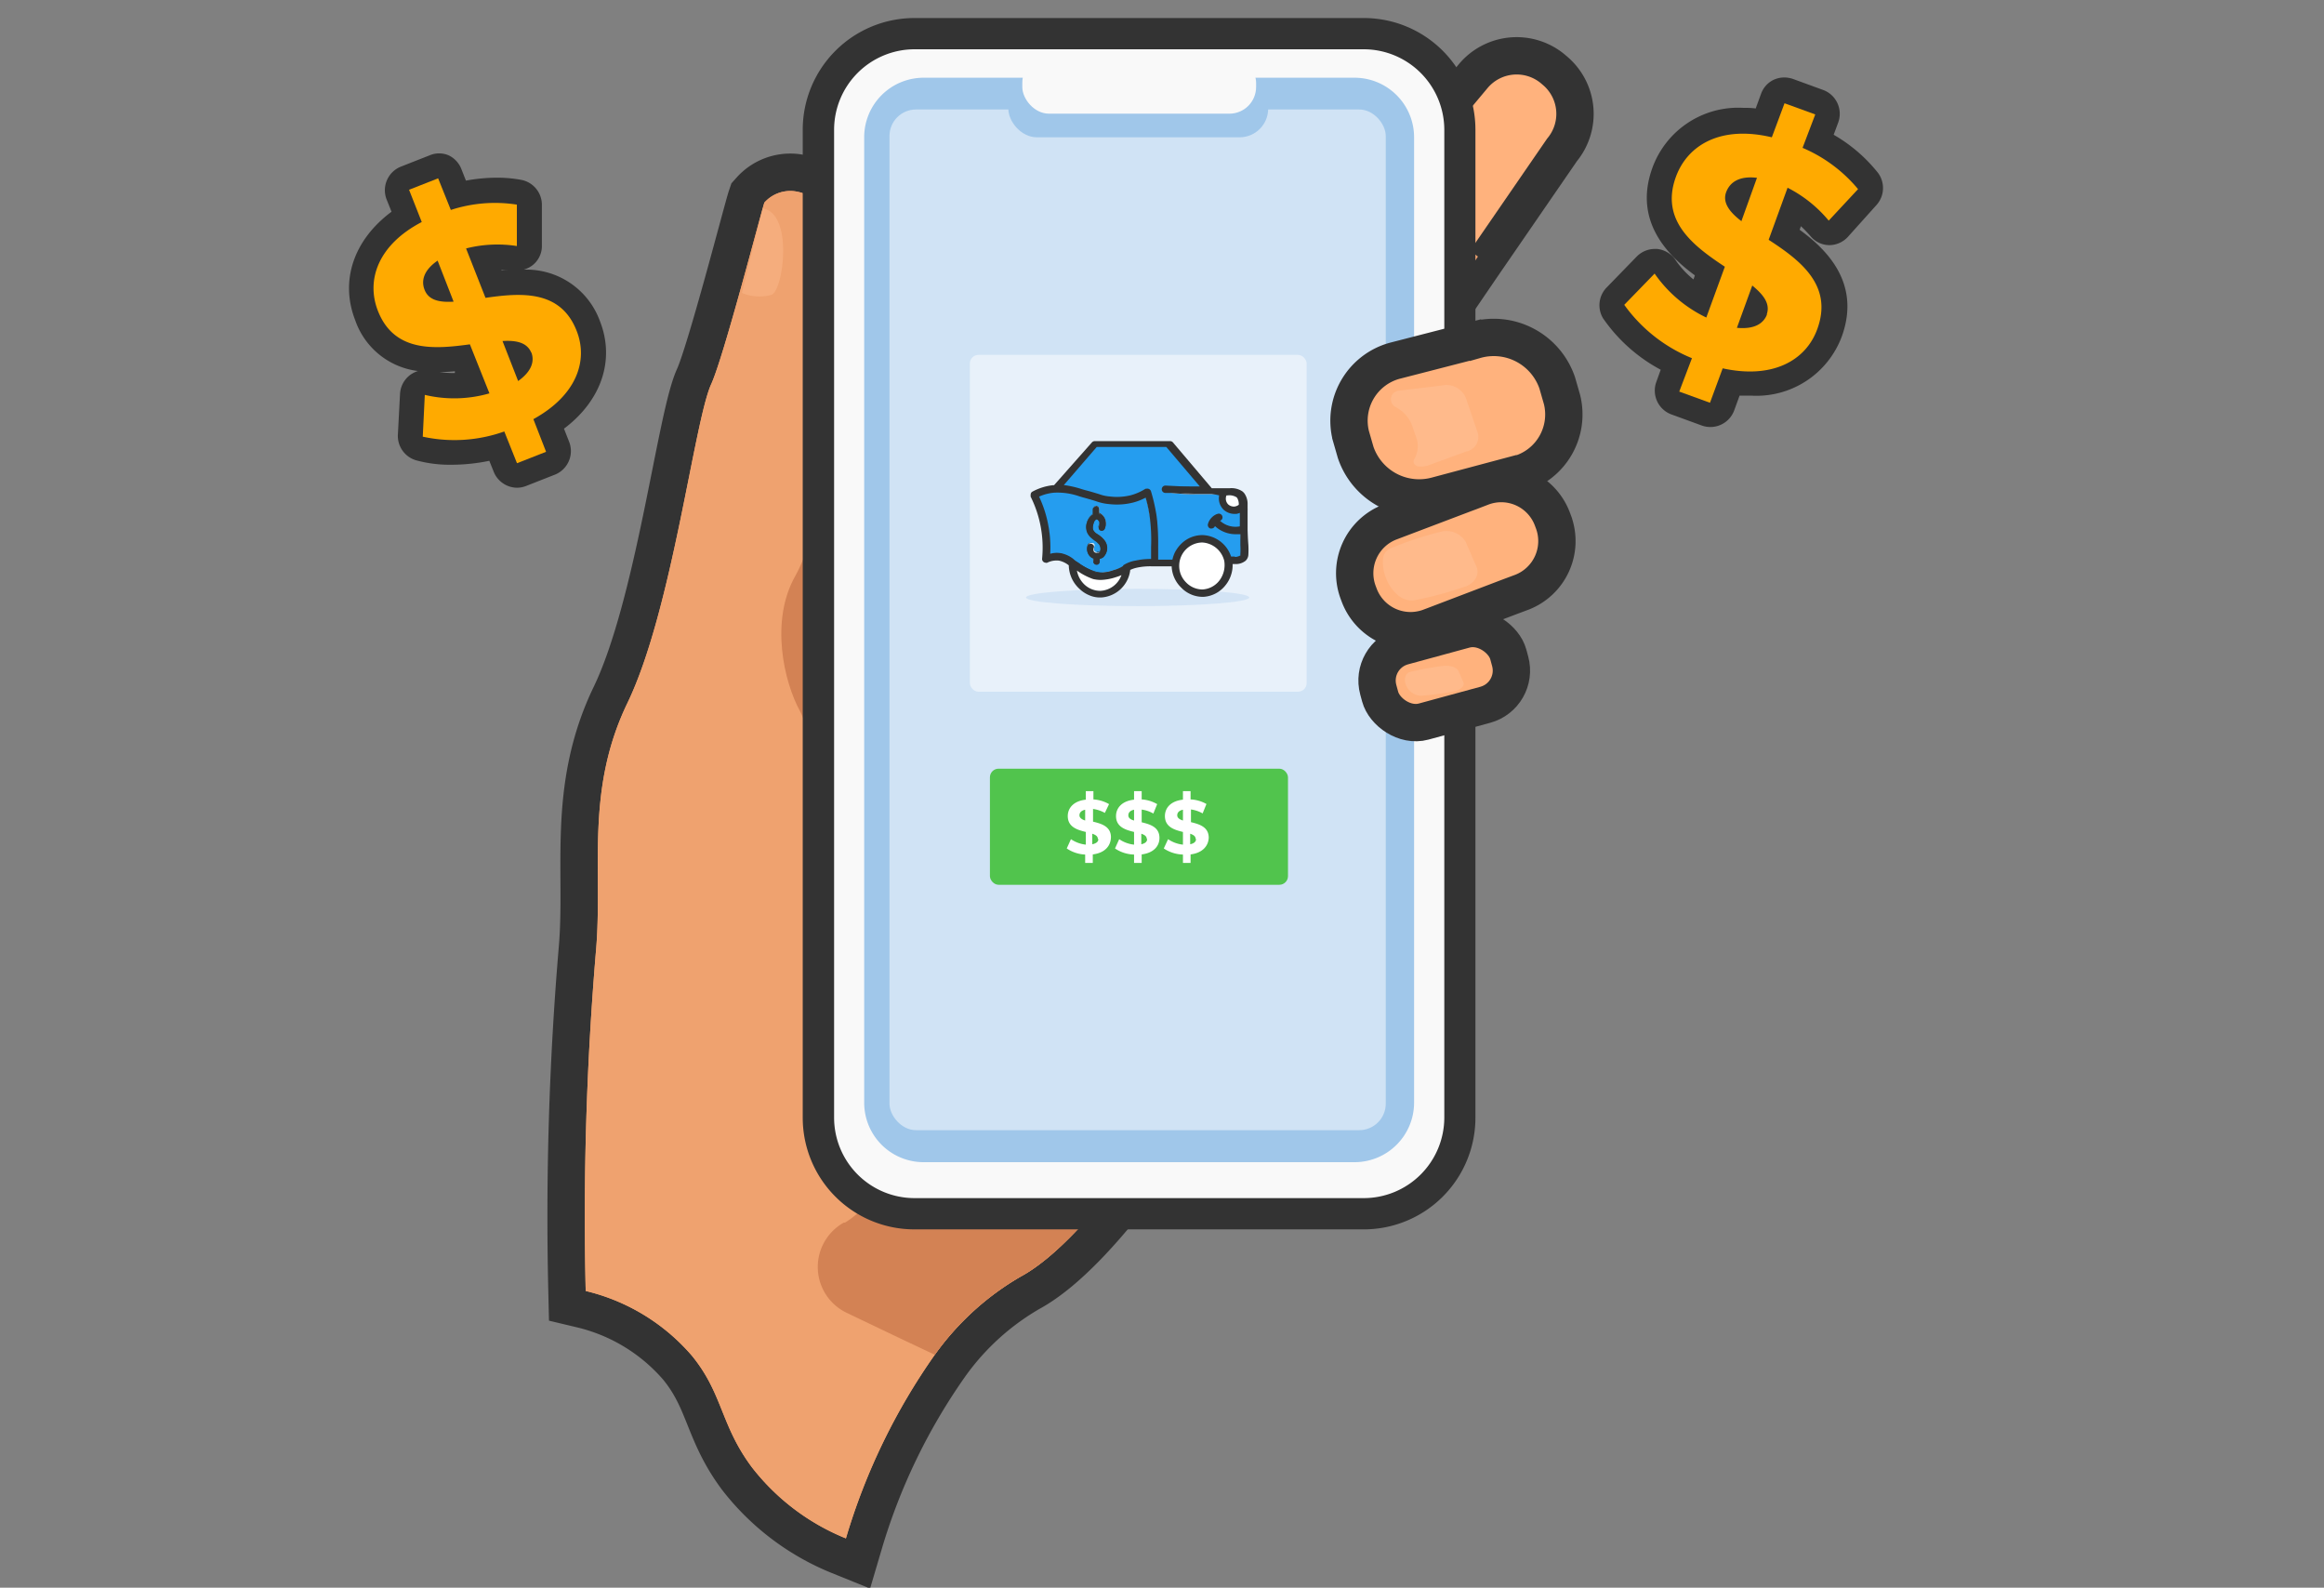
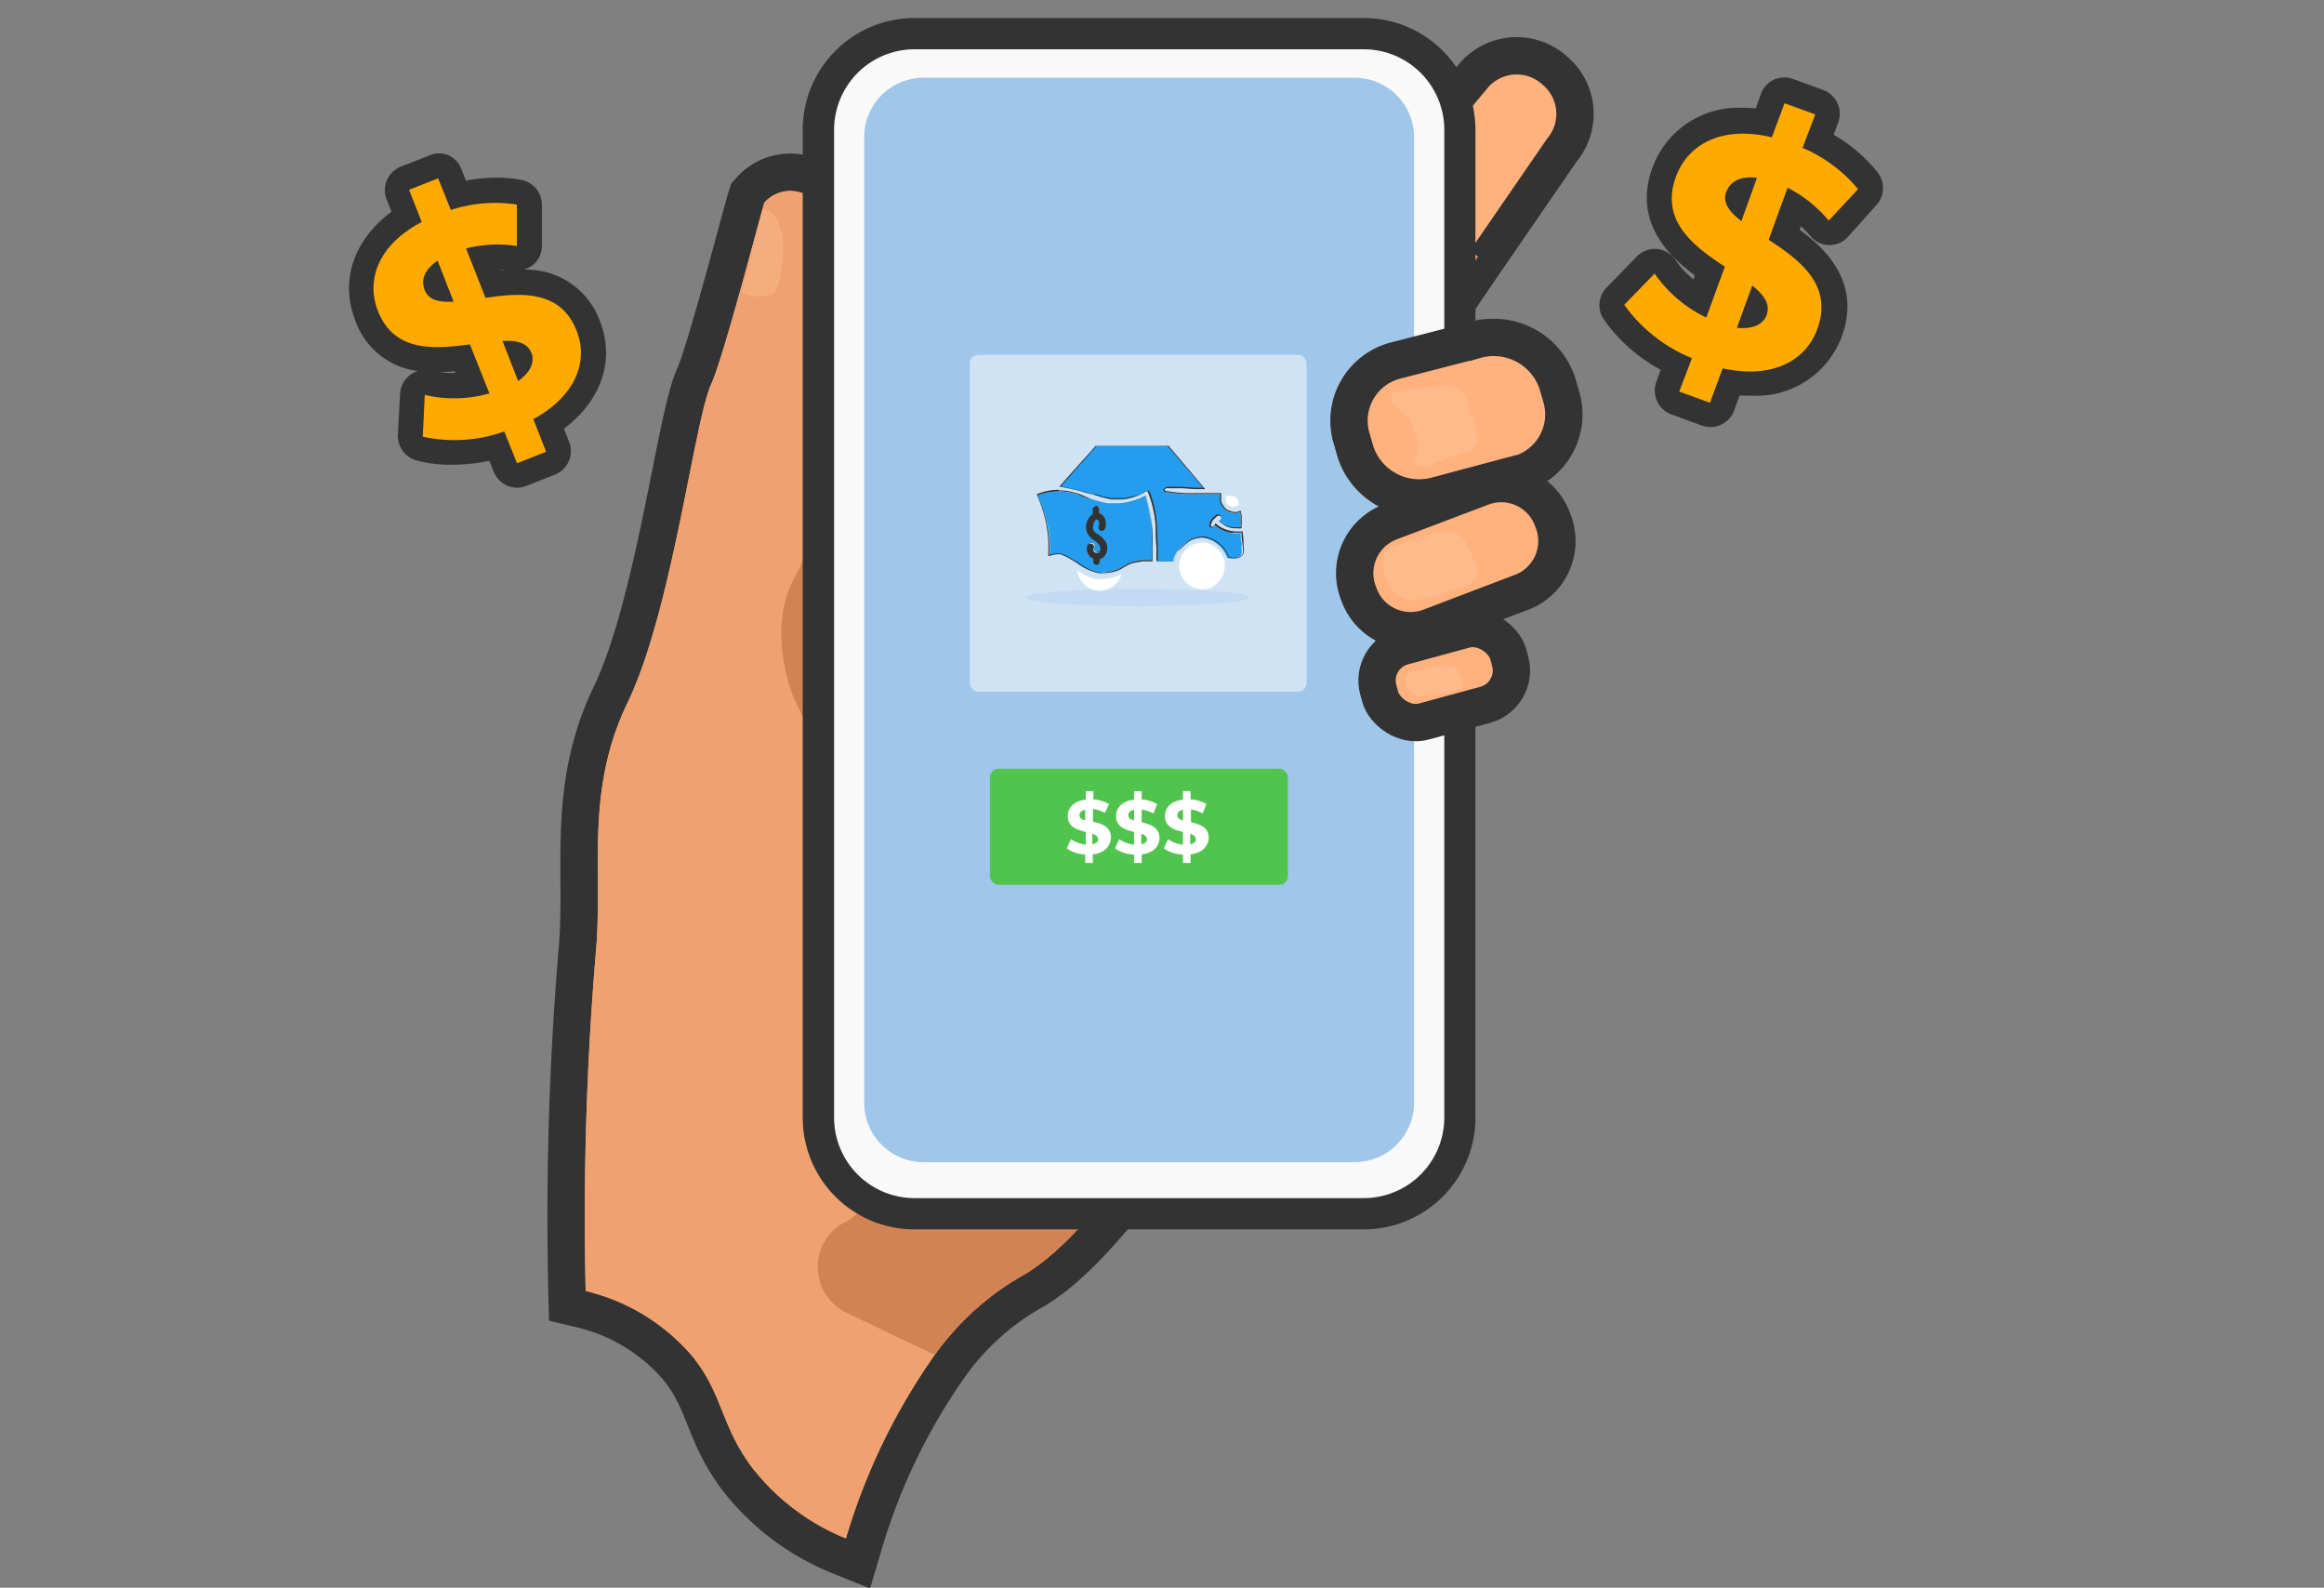
<svg xmlns="http://www.w3.org/2000/svg" id="Layer_1" data-name="Layer 1" viewBox="0 0 183 125">
  <rect x="0" y="0" width="183" height="125" fill="#808080" stroke="none" />
  <defs>
    <style>.cls-1{fill:#efa26f;}.cls-2{fill:none;stroke-width:5.89px;}.cls-2,.cls-3{stroke:#333;stroke-miterlimit:10;}.cls-3{fill:#ffb27d;stroke-width:2.94px;}.cls-4{fill:#d38254;}.cls-11,.cls-5{fill:#ffbe92;}.cls-5{opacity:0.4;}.cls-6{fill:#f9f9f9;}.cls-7{fill:#333;}.cls-14,.cls-8{fill:#a0c7ea;}.cls-13,.cls-9{opacity:0.5;}.cls-10,.cls-13{fill:#fff;}.cls-11{opacity:0.7;}.cls-12{fill:#51c44d;}.cls-14{opacity:0.3;}.cls-15{fill:#259def;}.cls-16{fill:#fa0;}</style>
  </defs>
  <path class="cls-1" d="M105.2,64.75S97.38,80.4,89.44,91.2c-3.16,4.3-6.34,7.83-9.06,9.3a21.6,21.6,0,0,0-6.77,6.16,49.32,49.32,0,0,0-7,14.46,17.82,17.82,0,0,1-7.38-5.57c-2.51-3.34-2.29-5.83-4.77-8.84a15.89,15.89,0,0,0-8.34-5.07,249,249,0,0,1,.82-26.9c.53-6.21-.88-12.48,2.48-19.42C52.94,48,54.66,33.2,56,30.25c1-2.18,3.91-13.47,4.19-14.3a2.74,2.74,0,0,1,2.33-.9,3.65,3.65,0,0,1,3.14,3,33.73,33.73,0,0,1-.42,17c.77,7.74-1.53,13.49.08,15,.06.06.17,0,.33-.07,2.8-1.8,20.18-27.14,22.32-27.69S105.2,64.75,105.2,64.75Z" />
  <path class="cls-2" d="M105.2,64.75S97.38,80.4,89.44,91.2c-3.16,4.3-6.34,7.83-9.06,9.3a21.6,21.6,0,0,0-6.77,6.16,49.32,49.32,0,0,0-7,14.46,17.82,17.82,0,0,1-7.38-5.57c-2.51-3.34-2.29-5.83-4.77-8.84a15.89,15.89,0,0,0-8.34-5.07,249,249,0,0,1,.82-26.9c.53-6.21-.88-12.48,2.48-19.42C52.94,48,54.66,33.2,56,30.25c1-2.18,3.91-13.47,4.19-14.3a2.74,2.74,0,0,1,2.33-.9,3.65,3.65,0,0,1,3.14,3,33.73,33.73,0,0,1-.42,17c.77,7.74-1.53,13.49.08,15,.06.06.17,0,.33-.07,2.8-1.8,20.18-27.14,22.32-27.69S105.2,64.75,105.2,64.75Z" />
  <path class="cls-1" d="M105.2,64.75S97.38,80.4,89.44,91.2c-3.16,4.3-6.34,7.83-9.06,9.3a21.6,21.6,0,0,0-6.77,6.16,49.32,49.32,0,0,0-7,14.46,17.82,17.82,0,0,1-7.38-5.57c-2.51-3.34-2.29-5.83-4.77-8.84a15.89,15.89,0,0,0-8.34-5.07,249,249,0,0,1,.82-26.9c.53-6.21-.88-12.48,2.48-19.42C52.94,48,54.66,33.2,56,30.25c1-2.18,3.91-13.47,4.19-14.3a2.74,2.74,0,0,1,2.33-.9,3.65,3.65,0,0,1,3.14,3,33.73,33.73,0,0,1-.42,17c.77,7.74-1.53,13.49.08,15,.06.06.17,0,.33-.07,2.8-1.8,20.18-27.14,22.32-27.69S105.2,64.75,105.2,64.75Z" />
  <path class="cls-1" d="M105.2,64.75S97.38,80.4,89.44,91.2c-3.16,4.3-6.34,7.83-9.06,9.3a21.6,21.6,0,0,0-6.77,6.16,49.32,49.32,0,0,0-7,14.46,17.82,17.82,0,0,1-7.38-5.57c-2.51-3.34-2.29-5.83-4.77-8.84a15.89,15.89,0,0,0-8.34-5.07,249,249,0,0,1,.82-26.9c.53-6.21-.88-12.48,2.48-19.42C52.94,48,54.66,33.2,56,30.25c1-2.18,3.91-13.47,4.19-14.3a2.74,2.74,0,0,1,2.33-.9,3.65,3.65,0,0,1,3.14,3,33.73,33.73,0,0,1-.42,17c.77,7.74-1.53,13.49.08,15,.06.06.17,0,.33-.07,2.8-1.8,20.18-27.14,22.32-27.69S105.2,64.75,105.2,64.75Z" />
  <path class="cls-3" d="M123,11.8,116.67,21l-6.17,9.05a1.41,1.41,0,0,1-1.28.57c-1.48-.14-3.32-2.28-4.75-3.46l-.14-.12a4.46,4.46,0,0,1-.59-6.26l9.43-11.4h0L116,6a4.46,4.46,0,0,1,6.26-.59l.14.12A4.45,4.45,0,0,1,123,11.8Z" />
  <path class="cls-1" d="M116.38,20.2l-6.18,9.05a1.4,1.4,0,0,1-1.28.57l4-21.24C112.88,8.7,113.56,18.23,116.38,20.2Z" />
  <path class="cls-4" d="M89.44,91.2c-3.16,4.3-6.34,7.83-9.06,9.3a21.6,21.6,0,0,0-6.77,6.16c-2.14-1-4.58-2.17-7-3.33a4,4,0,0,1-.17-7.07l.09,0C69.22,94.69,72,89.31,72,89.31Z" />
  <path class="cls-5" d="M60.06,16.42l-1.64,6.64a3.51,3.51,0,0,0,2.36.14C61.71,22.74,62.46,16.78,60.06,16.42Z" />
  <path class="cls-4" d="M65.68,70.48S64.28,58.33,63,56s-2.37-7.11-.39-10.63S65.26,35,65.26,35c.77,7.74-1.53,13.49.08,15,.06.06.17,0,.33-.07Z" />
  <rect class="cls-6" x="64.45" y="2.65" width="50.51" height="92.91" rx="7.56" />
  <path class="cls-7" d="M107.4,3.88a6.35,6.35,0,0,1,6.33,6.33V88a6.35,6.35,0,0,1-6.33,6.33H72A6.34,6.34,0,0,1,65.68,88V10.21A6.34,6.34,0,0,1,72,3.88H107.4m0-2.46H72a8.8,8.8,0,0,0-8.79,8.79V88A8.79,8.79,0,0,0,72,96.79H107.4A8.79,8.79,0,0,0,116.18,88V10.21a8.79,8.79,0,0,0-8.78-8.79Z" />
  <path class="cls-8" d="M111.35,10.81v76a4.69,4.69,0,0,1-4.65,4.69h-34a4.68,4.68,0,0,1-4.65-4.69v-76a4.68,4.68,0,0,1,4.65-4.69h34A4.69,4.69,0,0,1,111.35,10.81Z" />
  <g class="cls-9">
-     <rect class="cls-10" x="70.04" y="8.62" width="39.08" height="80.36" rx="2.09" />
-   </g>
-   <rect class="cls-8" x="79.4" y="6.12" width="20.46" height="4.69" rx="2.25" />
-   <rect class="cls-6" x="80.5" y="4.41" width="18.41" height="4.54" rx="2.1" />
+     </g>
  <path class="cls-3" d="M119.83,46.63l-.94.35-6.3,2.4a3.88,3.88,0,0,1-.45.14,4.32,4.32,0,0,1-5.1-2.63l-.09-.24a4.32,4.32,0,0,1,2.49-5.55l5.88-2.23.43-.16.94-.36a4.3,4.3,0,0,1,5.54,2.49l.09.24A4.32,4.32,0,0,1,119.83,46.63Z" />
  <path class="cls-11" d="M115.25,46.22a27.63,27.63,0,0,1-4,1.06,1.76,1.76,0,0,1-1.31-.55,3.19,3.19,0,0,1-.8-1.22,3,3,0,0,1-.21-.77,2.84,2.84,0,0,1,0-.92,1,1,0,0,1,.6-.66h0a27.29,27.29,0,0,1,3.83-1.27,1.78,1.78,0,0,1,2.06.78l.13.31.68,1.57C116.57,45.2,116.11,46,115.25,46.22Z" />
  <rect class="cls-3" x="108.42" y="50.12" width="10.61" height="6.14" rx="2.79" transform="translate(-9.98 31.74) rotate(-15.23)" />
  <path class="cls-11" d="M114.46,54.43a23.44,23.44,0,0,1-2.56.35,1.34,1.34,0,0,1-1-.52,1.11,1.11,0,0,1-.19-.34.89.89,0,0,1-.08-.35.84.84,0,0,1,.08-.41.57.57,0,0,1,.42-.28h0a23.92,23.92,0,0,1,2.48-.45c.57-.07,1.11.11,1.24.42l.1.21.28.66C115.36,54,115,54.34,114.46,54.43Z" />
  <path class="cls-3" d="M119.68,37.3l-.11,0L113.2,39a5.28,5.28,0,0,1-6.45-3.38l-.38-1.32a4.89,4.89,0,0,1,3.43-5.89l2.1-.54,4.27-1.1a5.28,5.28,0,0,1,6.45,3.37l.38,1.32A4.88,4.88,0,0,1,119.68,37.3Z" />
  <path class="cls-11" d="M115.48,35.54l-3.1,1.13h0a2.5,2.5,0,0,1-.38.06l-.15,0h-.07c-.34,0-.57-.3-.43-.56a2,2,0,0,0,.18-1.7l-.08-.22h0l-.24-.71a2.69,2.69,0,0,0-1.12-1.38l-.2-.12a.68.68,0,0,1,.26-1.28h0l3.4-.41a1.64,1.64,0,0,1,1.88,1l.28.81.58,1.72A1.17,1.17,0,0,1,115.48,35.54Z" />
  <rect class="cls-12" x="77.95" y="60.52" width="23.47" height="9.14" rx="0.68" />
  <path class="cls-10" d="M86.05,67.27v.67h-.6v-.66A2.78,2.78,0,0,1,84,66.8l.33-.73a2.57,2.57,0,0,0,1.17.43v-1c-.67-.16-1.42-.39-1.42-1.25,0-.64.47-1.19,1.42-1.29v-.67h.6v.65a2.78,2.78,0,0,1,1.23.37L87,64a2.68,2.68,0,0,0-.93-.31v1c.67.16,1.41.38,1.41,1.23C87.46,66.61,87,67.15,86.05,67.27Zm-.6-2.67v-.85c-.32.07-.45.24-.45.44S85.19,64.52,85.45,64.6Zm1,1.46c0-.22-.18-.33-.44-.42v.83C86.35,66.4,86.49,66.25,86.49,66.06Z" />
  <path class="cls-10" d="M89.9,67.27v.67h-.6v-.66a2.78,2.78,0,0,1-1.5-.48l.33-.73a2.53,2.53,0,0,0,1.17.43v-1c-.67-.16-1.42-.39-1.42-1.25,0-.64.47-1.19,1.42-1.29v-.67h.6v.65a2.78,2.78,0,0,1,1.22.37l-.3.74a2.57,2.57,0,0,0-.92-.31v1c.67.16,1.4.38,1.4,1.23C91.3,66.61,90.85,67.15,89.9,67.27Zm-.6-2.67v-.85c-.32.07-.45.24-.45.44S89,64.52,89.3,64.6Zm1,1.46c0-.22-.17-.33-.43-.42v.83C90.2,66.4,90.33,66.25,90.33,66.06Z" />
  <path class="cls-10" d="M93.75,67.27v.67h-.6v-.66a2.85,2.85,0,0,1-1.51-.48l.34-.73a2.53,2.53,0,0,0,1.17.43v-1c-.67-.16-1.42-.39-1.42-1.25,0-.64.46-1.19,1.42-1.29v-.67h.6v.65A2.78,2.78,0,0,1,95,63.3l-.3.74a2.64,2.64,0,0,0-.92-.31v1c.67.16,1.4.38,1.4,1.23C95.15,66.61,94.69,67.15,93.75,67.27Zm-.6-2.67v-.85c-.32.07-.45.24-.45.44S92.88,64.52,93.15,64.6Zm1,1.46c0-.22-.17-.33-.43-.42v.83C94.05,66.4,94.18,66.25,94.18,66.06Z" />
  <rect class="cls-13" x="76.37" y="27.94" width="26.52" height="26.52" rx="0.68" />
  <ellipse class="cls-14" cx="89.58" cy="47.04" rx="8.79" ry="0.68" />
  <g id="Layer_2" data-name="Layer 2">
    <g id="Layer_1-2" data-name="Layer 1-2">
      <path class="cls-10" d="M96.41,44.15a1.89,1.89,0,0,0-1.73-1.44h0a1.84,1.84,0,0,0-1.28,3.14,1.8,1.8,0,0,0,1.27.56h.06a1.78,1.78,0,0,0,1.3-.68A2,2,0,0,0,96.41,44.15Z" />
      <path class="cls-10" d="M88.3,45.23a3.61,3.61,0,0,1-.46.17,4.25,4.25,0,0,1-1.18.2,2.86,2.86,0,0,1-.58-.06,5.07,5.07,0,0,1-1.28-.67A2,2,0,0,0,85.37,46a1.82,1.82,0,0,0,1.29.52A1.85,1.85,0,0,0,88.3,45.23Z" />
      <path class="cls-15" d="M86.66,45.15a4.12,4.12,0,0,1-1.81-.81h0l-.45-.27a3.84,3.84,0,0,0-.87-.42,1.07,1.07,0,0,0-.25,0,1.92,1.92,0,0,0-.63.14l0,0v-.06a9.14,9.14,0,0,0,0-1.17c0-.4-.08-.79-.15-1.19A11.26,11.26,0,0,0,81.67,39v0h0a4.33,4.33,0,0,1,1.55-.31h.13a3.65,3.65,0,0,1,1.35.22l.07,0a4.55,4.55,0,0,0,.46.17l.62.2.41.11h0l.48.14a4.86,4.86,0,0,0,.55.1c.2,0,.4,0,.6,0a4.92,4.92,0,0,0,2.31-.6l0,0,0,0a14.38,14.38,0,0,1,.35,1.58A12.15,12.15,0,0,1,90.76,42a9.73,9.73,0,0,1,0,1.08c0,.15,0,.3,0,.46s0,.37,0,.55v0h-.26a3.91,3.91,0,0,0-.49,0,4.46,4.46,0,0,0-.51.07,2.76,2.76,0,0,0-.54.16,3.13,3.13,0,0,0-.36.19l-.21.12-.17.09a1.69,1.69,0,0,1-.43.15,3.92,3.92,0,0,1-1.07.22Zm-.77-2.4a.21.21,0,0,0-.2.13.86.86,0,0,0,.08.76.75.75,0,0,0,.33.25h0v.26a.21.21,0,0,0,.22.21.21.21,0,0,0,.21-.21v-.23h0a.62.62,0,0,0,.25-.11A.92.92,0,0,0,87,42.6a1.68,1.68,0,0,0-.18-.21,1.81,1.81,0,0,0-.3-.25A1.33,1.33,0,0,1,86.3,42h0a.83.83,0,0,1-.26-.3.65.65,0,0,1,0-.39,1,1,0,0,1,.17-.37.26.26,0,0,1,.19-.13h0c.07,0,.15.11.2.2a.53.53,0,0,1,0,.39.22.22,0,0,0,.1.29h0l.09,0a.21.21,0,0,0,.19-.13.89.89,0,0,0,0-.75.78.78,0,0,0-.43-.42h0v-.33a.21.21,0,0,0-.22-.21.21.21,0,0,0-.21.21v.39h0a1,1,0,0,0-.21.2,1.31,1.31,0,0,0-.26.56,1,1,0,0,0,.06.65,1.36,1.36,0,0,0,.37.45h0a1.84,1.84,0,0,0,.22.17,1.43,1.43,0,0,1,.24.19l.12.14c.11.17.15.52,0,.63a.33.33,0,0,1-.19.06.39.39,0,0,1-.29-.13.43.43,0,0,1,0-.35.22.22,0,0,0,0-.16.22.22,0,0,0-.12-.11l-.08,0Z" />
      <path class="cls-7" d="M83.37,38.68a4,4,0,0,1,1.34.21c.09,0,.26.11.53.2l.62.2.42.11.48.14a5.3,5.3,0,0,0,.55.1c.2,0,.41,0,.61,0a4.73,4.73,0,0,0,2.32-.61,12.17,12.17,0,0,1,.35,1.59A11.75,11.75,0,0,1,90.73,42c0,.41,0,.78,0,1.08s0,.31,0,.46,0,.37,0,.55h-.23l-.49,0a4.5,4.5,0,0,0-.51.08,2.17,2.17,0,0,0-.92.35l-.37.21a2.23,2.23,0,0,1-.43.16,4.17,4.17,0,0,1-1.06.21h0a4,4,0,0,1-1.8-.8L84.4,44a4.22,4.22,0,0,0-.88-.43l-.26,0a1.57,1.57,0,0,0-.64.14,11.42,11.42,0,0,0,0-1.17,9.45,9.45,0,0,0-.16-1.19A10.35,10.35,0,0,0,81.7,39a4.54,4.54,0,0,1,1.54-.31h.13m3,4.8a.31.31,0,0,1-.26-.11.4.4,0,0,1,0-.32h0a.25.25,0,0,0-.13-.32h-.1a.24.24,0,0,0-.23.15.86.86,0,0,0,.08.78.71.71,0,0,0,.35.27v.24a.25.25,0,0,0,.25.25h0a.25.25,0,0,0,.25-.25V44a.85.85,0,0,0,.26-.11A1,1,0,0,0,87,42.59a1.24,1.24,0,0,0-.18-.22,1.89,1.89,0,0,0-.31-.25L86.33,42h0a.76.76,0,0,1-.25-.28.59.59,0,0,1,0-.37A1,1,0,0,1,86.2,41c.08-.09.14-.12.17-.12h0a.32.32,0,0,1,.17.19.45.45,0,0,1,0,.36.25.25,0,0,0,.12.33l.11,0A.26.26,0,0,0,87,41.6a1,1,0,0,0,0-.79.9.9,0,0,0-.45-.44v-.3a.25.25,0,0,0-.25-.25h0a.25.25,0,0,0-.24.25v.37a.93.93,0,0,0-.23.21,1.37,1.37,0,0,0-.26.56,1.13,1.13,0,0,0,.06.68,1.3,1.3,0,0,0,.38.46h0l.22.17a1.06,1.06,0,0,1,.23.19.71.71,0,0,1,.12.13c.1.16.14.49,0,.59a.34.34,0,0,1-.17,0m-3-4.87h-.13a4.44,4.44,0,0,0-1.56.32l-.07,0,0,.07a11.26,11.26,0,0,1,.74,2.35,11.89,11.89,0,0,1,.15,1.18,11.42,11.42,0,0,1,0,1.17v.11l.1,0a1.59,1.59,0,0,1,.61-.13,1,1,0,0,1,.24,0,4.37,4.37,0,0,1,.86.42l.45.27h0a4.05,4.05,0,0,0,1.83.81h0A4,4,0,0,0,87.76,45a2.32,2.32,0,0,0,.44-.16l.17-.09a1,1,0,0,1,.2-.12c.12-.07.24-.14.37-.2a2.46,2.46,0,0,1,.53-.15l.5-.08.49,0h.3v-.06c0-.19,0-.37,0-.55s0-.31,0-.47c0-.36,0-.72,0-1.08a12.18,12.18,0,0,0-.14-1.34,12.54,12.54,0,0,0-.35-1.59l0-.08-.07,0a5,5,0,0,1-1.1.44,4.38,4.38,0,0,1-1.19.16c-.2,0-.4,0-.6,0a3.41,3.41,0,0,1-.54-.1l-.48-.13h0l-.37-.11L85.26,39l-.46-.17-.06,0A4,4,0,0,0,83.37,38.61Zm3,4.94a.39.39,0,0,0,.21-.06c.19-.13.14-.5,0-.68a.86.86,0,0,0-.13-.14,1.21,1.21,0,0,0-.24-.21,1.12,1.12,0,0,1-.22-.16h0a1.27,1.27,0,0,1-.37-.43,1.16,1.16,0,0,1-.06-.64,1.52,1.52,0,0,1,.25-.53.76.76,0,0,1,.21-.19l0,0v-.42a.19.19,0,0,1,.18-.18.19.19,0,0,1,.19.18v.35l0,0a.75.75,0,0,1,.41.4.85.85,0,0,1,0,.73.17.17,0,0,1-.16.1h-.08a.22.22,0,0,1-.09-.1.17.17,0,0,1,0-.14.51.51,0,0,0,0-.42c0-.11-.14-.22-.23-.23h0c-.07,0-.14,0-.22.15a.89.89,0,0,0-.18.38.68.68,0,0,0,.05.42,1,1,0,0,0,.27.31h0l.18.14a1.81,1.81,0,0,1,.3.25,1.12,1.12,0,0,1,.18.2.9.9,0,0,1-.13,1.17.77.77,0,0,1-.25.1h0v.26a.17.17,0,0,1-.17.19.17.17,0,0,1-.19-.16v-.31l0,0a.68.68,0,0,1-.33-.25.78.78,0,0,1-.06-.72.18.18,0,0,1,.16-.11H86a.19.19,0,0,1,.1.24h0a.41.41,0,0,0,0,.37.36.36,0,0,0,.3.15Z" />
      <path class="cls-15" d="M92.39,44.21l-.71,0-.6,0h0l0-1.09c0-.79,0-1.34-.06-1.6a9.43,9.43,0,0,0-.56-2.72.22.22,0,0,0-.09-.1h-.13a.61.61,0,0,0-.24.15,4.4,4.4,0,0,1-1.58.49h-.94A3.4,3.4,0,0,1,87,39.2a4.77,4.77,0,0,1-.51-.13L86.27,39l-.18-.06-.31-.08-.31-.07-.38-.11h0c-.34-.1-.88-.22-1.6-.35l-.07,0,2.85-3.22,5.71,0,2.86,3.38h-.72l-1-.08h-.31l-.46,0h-.07a1,1,0,0,0-.25,0,.46.46,0,0,0-.22.06s-.15.1-.14.16.14.11.19.12a12.56,12.56,0,0,0,2.31.16l1.18,0,.74,0h0v.59a.93.93,0,0,0,.19.4,1.09,1.09,0,0,0,.13.17,1,1,0,0,0,.44.27,1.36,1.36,0,0,0,.35.07h.12a1,1,0,0,0,.3-.1h0v0a1.21,1.21,0,0,1,.08.54v.47l0,.24h0a2.33,2.33,0,0,1-.38,0,2.11,2.11,0,0,1-.61-.1A2,2,0,0,1,96,41l0,0,0,0a.27.27,0,0,0,.16-.31.24.24,0,0,0-.22-.14h0c-.13,0-.24.11-.38.25a.93.93,0,0,0-.26.41c0,.07-.05.19,0,.26a.21.21,0,0,0,.13.07h0a.37.37,0,0,0,.1-.07.69.69,0,0,0,.11-.13l0,0,0,0a2.27,2.27,0,0,0,.58.39,2.78,2.78,0,0,0,1,.25h.13l.35,0h0v0c0,.24,0,.49.06.74s0,.19,0,.27c0,.4.07.59-.06.75a.66.66,0,0,1-.45.23.93.93,0,0,1-.23,0h-.09a.8.8,0,0,1-.3-.06h0v0a2.41,2.41,0,0,0-2-1.58h0a2.1,2.1,0,0,0-1.14.33,3.65,3.65,0,0,0-.62.56,1.93,1.93,0,0,0-.28.36,1.63,1.63,0,0,0-.22.64v0Z" />
      <path class="cls-7" d="M86.26,35.1l5.67,0,2.81,3.3h-.65l-1-.07c-.26,0-.51,0-.76,0a1.88,1.88,0,0,0-.33,0,.5.5,0,0,0-.24.06s-.17.1-.16.2.16.14.22.15a12.79,12.79,0,0,0,2.33.16l1.17,0,.74,0v.31a1,1,0,0,0,0,.25.91.91,0,0,0,.2.42,1.09,1.09,0,0,0,.13.17,1.24,1.24,0,0,0,.82.34h.12a.8.8,0,0,0,.31-.09,1.14,1.14,0,0,1,.06.25,2.45,2.45,0,0,1,0,.27v.47a1.5,1.5,0,0,1,0,.22,2.33,2.33,0,0,1-.38,0l-.26,0a1.87,1.87,0,0,1-.34-.08A1.76,1.76,0,0,1,96,41a.29.29,0,0,0,.17-.35.28.28,0,0,0-.25-.15h0c-.15,0-.26.11-.4.25a.9.9,0,0,0-.27.43c0,.08-.06.21,0,.3a.24.24,0,0,0,.16.07h0s.07,0,.12-.07l.12-.14a2.27,2.27,0,0,0,.58.39,3.16,3.16,0,0,0,.59.2,2.3,2.3,0,0,0,.45,0h.13a2.17,2.17,0,0,0,.36,0c0,.16,0,.42.06.75.06.58.12.81,0,1a.67.67,0,0,1-.43.22l-.24,0h-.08a1.36,1.36,0,0,1-.29-.06,2.45,2.45,0,0,0-2-1.6h0a2.18,2.18,0,0,0-1.17.33,3.31,3.31,0,0,0-.62.56,2.79,2.79,0,0,0-.3.38,1.73,1.73,0,0,0-.21.64l-.71,0-.6,0,0-.53c0-.17,0-.35,0-.52l-.06-1.61a9.21,9.21,0,0,0-.56-2.73.24.24,0,0,0-.1-.12l-.07,0-.09,0a.64.64,0,0,0-.25.15,4,4,0,0,1-1.57.49h-.93a3.47,3.47,0,0,1-.45-.06,4.84,4.84,0,0,1-.51-.14l-.43-.13c-.25-.08-.32-.08-.63-.16l-.41-.12c-.52-.14-1.06-.26-1.6-.35l2.8-3.17m0-.07,0,0-1.8,2-1,1.13-.08.09.12,0a16.08,16.08,0,0,1,1.6.36h0l.38.1.32.08.3.08.18,0,.25.08a3.07,3.07,0,0,0,.52.14,3.4,3.4,0,0,0,.46.06h1C89.7,39,90,38.88,90,38.78a.5.5,0,0,1,.22-.13h.11a.15.15,0,0,1,.06.09A8.92,8.92,0,0,1,91,41.44c0,.49,0,1,.06,1.6v.52l0,.53v.07h.07l.6,0,.71,0h.06v-.07a1.7,1.7,0,0,1,.21-.61A1.93,1.93,0,0,1,93,43.2a3.31,3.31,0,0,1,.62-.56,2.09,2.09,0,0,1,1.12-.32h0a2.38,2.38,0,0,1,2,1.56v0h0a.81.81,0,0,0,.31.06h.09a1,1,0,0,0,.24,0,.68.68,0,0,0,.47-.24c.14-.17.11-.37.07-.77q0-.12,0-.27c0-.25-.05-.5-.06-.74v-.08h-.08a1.94,1.94,0,0,1-.34,0h-.13a2.67,2.67,0,0,1-1-.24,2.46,2.46,0,0,1-.57-.38l-.07,0,0,.06a.63.63,0,0,1-.11.12c0,.05-.06.06-.08.06h0a.12.12,0,0,1-.1,0,.26.26,0,0,1,0-.23.85.85,0,0,1,.26-.4c.13-.14.23-.23.34-.23h0a.21.21,0,0,1,.19.11.24.24,0,0,1-.15.27l-.08,0,.07.07a2.14,2.14,0,0,0,.75.46,2.09,2.09,0,0,0,.34.08l.28,0a1.72,1.72,0,0,0,.39,0h0v-.27h0a3.68,3.68,0,0,0,0-.47,2.83,2.83,0,0,0,0-.29,1.22,1.22,0,0,0-.06-.26l0-.08-.08,0a.75.75,0,0,1-.29.09h-.11a.94.94,0,0,1-.34-.07,1,1,0,0,1-.43-.25l-.12-.17a.93.93,0,0,1-.18-.39.11.11,0,0,1,0-.08v-.53h-.07l-.74,0-1.18,0a11.13,11.13,0,0,1-2.3-.16c-.14,0-.17-.08-.17-.1s0-.08.12-.12a.33.33,0,0,1,.21,0l.24,0,.07,0,.47,0h.3l1,.07h.8l-.1-.11L92,35.08l0,0H89.1l-2.84,0Z" />
      <path class="cls-10" d="M97.24,39.87a.55.55,0,0,0,.31-.14v0a1,1,0,0,0-.13-.48l-.08-.07a1.08,1.08,0,0,0-.66-.13h-.11a.67.67,0,0,0,.14.71A.69.69,0,0,0,97.24,39.87Z" />
      <path class="cls-7" d="M86.82,42.37a1.94,1.94,0,0,0-.31-.26L86.33,42h0a.76.76,0,0,1-.25-.28.59.59,0,0,1,0-.37A1,1,0,0,1,86.2,41c.08-.09.14-.12.17-.12a.32.32,0,0,1,.17.19.45.45,0,0,1,0,.36.25.25,0,0,0,.11.34.25.25,0,0,0,.33-.11v0a1,1,0,0,0,0-.79.9.9,0,0,0-.45-.44v-.3a.25.25,0,0,0-.25-.25h0a.25.25,0,0,0-.24.25v.37a.93.93,0,0,0-.23.21,1.37,1.37,0,0,0-.26.56,1.13,1.13,0,0,0,.06.68,1.3,1.3,0,0,0,.38.46h0a1.84,1.84,0,0,0,.22.17,1.06,1.06,0,0,1,.23.19.71.71,0,0,1,.12.13c.1.16.14.49,0,.59a.33.33,0,0,1-.43-.07.38.38,0,0,1,0-.31h0a.25.25,0,0,0-.46-.18.83.83,0,0,0,.08.78.67.67,0,0,0,.35.27v.24a.25.25,0,0,0,.25.25h0a.25.25,0,0,0,.25-.25V44a.85.85,0,0,0,.26-.11,1,1,0,0,0,0-1.48Z" />
-       <path class="cls-7" d="M98.24,41.72c0-.19,0-.33,0-.44h0c0-.16,0-.32,0-.48v-.1c0-.14,0-.22,0-.3s0-.12,0-.21a.81.81,0,0,0,0-.16c0-.11,0-.19,0-.33v-.08a1.43,1.43,0,0,0-.25-.77.91.91,0,0,0-.17-.17,1.56,1.56,0,0,0-1-.24h0q-.6,0-1.2,0h-.2l-3.06-3.61a.29.29,0,0,0-.23-.1H86.21a.31.31,0,0,0-.22.09L83,38.2h-.08a4.38,4.38,0,0,0-1.61.5.26.26,0,0,0-.15.26.4.4,0,0,0,0,.15,9,9,0,0,1,.9,4.87.29.29,0,0,0,.26.32.21.21,0,0,0,.15,0,1.63,1.63,0,0,1,.92-.16,1.83,1.83,0,0,1,.77.37h0v0A2.56,2.56,0,0,0,85,46.36a2.51,2.51,0,0,0,.78.51,2.1,2.1,0,0,0,.86.17h.07A2.45,2.45,0,0,0,89,44.87a2.45,2.45,0,0,1,.54-.18,5,5,0,0,1,1.22-.1l1.5,0A2.46,2.46,0,0,0,93,46.25a2.36,2.36,0,0,0,1.68.74h.09a2.39,2.39,0,0,0,1.72-.9,2.5,2.5,0,0,0,.48-.93,2.41,2.41,0,0,0,.09-.75l.27,0h0a1.22,1.22,0,0,0,.75-.26.69.69,0,0,0,.22-.47,7,7,0,0,0,0-.79C98.26,42.39,98.25,42,98.24,41.72Zm-1,2.1h-.3a2.45,2.45,0,0,0-2.22-1.69,2.36,2.36,0,0,0-1.67.65,2.72,2.72,0,0,0-.54.72,2.64,2.64,0,0,0-.19.56l-1.13,0c0-.32,0-.63,0-1h0a15.88,15.88,0,0,0-.11-2.39,13.73,13.73,0,0,0-.45-2,.3.3,0,0,0-.36-.19l-.07,0a4.21,4.21,0,0,1-1.15.51,4.59,4.59,0,0,1-1.65.1h0a3.07,3.07,0,0,1-.86-.19c-.24-.07-.58-.18-1.12-.32l-.24-.07a7.58,7.58,0,0,0-1.41-.32l2.59-3h5.48l2.64,3.11-.35,0h0L93,38.29l-1.23-.06a.29.29,0,0,0,0,.58l1.23,0,1.07.06h0l.41,0h.19l.74,0L96,39a1.29,1.29,0,0,0,0,.48,1.26,1.26,0,0,0,.35.65,1.28,1.28,0,0,0,.85.33h.15a1.29,1.29,0,0,0,.28-.08v.06c0,.08,0,.15,0,.3s0,.07,0,.09,0,.31,0,.46h0a.86.86,0,0,0,0,.15A1.79,1.79,0,0,1,96.07,41a.28.28,0,0,0,.18-.36.29.29,0,0,0-.35-.19,1.08,1.08,0,0,0-.47.28,1.15,1.15,0,0,0-.31.52.29.29,0,0,0,.19.36h.09a.29.29,0,0,0,.27-.19,2.39,2.39,0,0,0,1.63.64l.37,0c0,.24,0,.53,0,.85a5.61,5.61,0,0,1,0,.71c0,.09,0,.1,0,.11a.88.88,0,0,1-.43.12Zm-2.52,2.59h-.06a1.8,1.8,0,0,1-1.27-.56,1.84,1.84,0,0,1,1.28-3.14h0a1.89,1.89,0,0,1,1.73,1.44A2,2,0,0,1,96,45.73,1.8,1.8,0,0,1,94.69,46.41ZM85.37,46a2,2,0,0,1-.57-1.08,5.07,5.07,0,0,0,1.28.67,2.88,2.88,0,0,0,.59.07,4.15,4.15,0,0,0,1.17-.21,3.75,3.75,0,0,0,.47-.17,1.87,1.87,0,0,1-1.65,1.24A1.82,1.82,0,0,1,85.37,46Zm3.07-1.44a2.58,2.58,0,0,1-.76.33,2.61,2.61,0,0,1-1.46.13,7.21,7.21,0,0,1-1.5-.83L84.51,44a2.24,2.24,0,0,0-1-.45,1.85,1.85,0,0,0-.81.05,9.27,9.27,0,0,0-.15-2.23,9.12,9.12,0,0,0-.73-2.27A3.63,3.63,0,0,1,83,38.79a5.18,5.18,0,0,1,2,.29l.27.08c.52.14.85.24,1.09.32a4,4,0,0,0,1,.21h0a5.23,5.23,0,0,0,1.85-.12,4.36,4.36,0,0,0,1-.39,10.69,10.69,0,0,1,.33,1.57,13.75,13.75,0,0,1,.1,2.31h0c0,.32,0,.63,0,.95a5.28,5.28,0,0,0-1.19.12A2.58,2.58,0,0,0,88.44,44.51ZM96.58,39h.1a1.07,1.07,0,0,1,.66.13.27.27,0,0,1,.08.07,1,1,0,0,1,.13.48.15.15,0,0,0,0,.06.71.71,0,0,1-.32.14.67.67,0,0,1-.52-.17A.64.64,0,0,1,96.58,39Z" />
    </g>
  </g>
  <path class="cls-7" d="M134.67,33.62a2,2,0,0,1-.67-.12l-2.41-.88a2,2,0,0,1-1.18-2.51l.36-1a12.87,12.87,0,0,1-4.54-4.05,2,2,0,0,1,.26-2.4l2.4-2.47a2,2,0,0,1,1.4-.59h.19a2,2,0,0,1,1.45.86A7,7,0,0,0,133.35,22l.11-.32c-2.17-1.6-4.86-4.3-3.34-8.48a7.19,7.19,0,0,1,7.13-4.71c.32,0,.65,0,1,.05l.42-1.15a1.94,1.94,0,0,1,1-1.11,2,2,0,0,1,.83-.18,2.19,2.19,0,0,1,.67.11l2.41.88a2,2,0,0,1,1.18,2.52l-.37,1a12.27,12.27,0,0,1,3.49,3,2,2,0,0,1-.1,2.51l-2.28,2.54a2,2,0,0,1-1.46.64h0a1.94,1.94,0,0,1-1.46-.69,9.76,9.76,0,0,0-.77-.8l-.1.28c2.16,1.57,4.83,4.23,3.32,8.4a7.17,7.17,0,0,1-7.12,4.66c-.3,0-.61,0-.93,0l-.43,1.18A2,2,0,0,1,134.67,33.62Z" />
  <path class="cls-16" d="M135.65,29l-1,2.71-2.42-.88,1-2.63A12.22,12.22,0,0,1,127.9,24l2.39-2.46A10.44,10.44,0,0,0,134.36,25l1.46-4c-2.44-1.62-5.11-3.6-3.86-7.06.93-2.56,3.58-4.08,7.56-3.13l1-2.68,2.42.88-1,2.63a11.55,11.55,0,0,1,4.37,3.25L144,17.37a10.26,10.26,0,0,0-3.24-2.59l-1.49,4.1c2.46,1.6,5.08,3.56,3.84,7C142.23,28.36,139.61,29.87,135.65,29Zm1.46-11.55L138.35,14c-1.38-.17-2.14.34-2.43,1.14S136.17,16.68,137.11,17.4Zm2,7.33c.31-.85-.23-1.56-1.13-2.3l-1.21,3.33C138.11,25.94,138.87,25.5,139.15,24.73Z" />
  <path class="cls-7" d="M40.7,38.4a2,2,0,0,1-1.82-1.25l-.35-.87a14.75,14.75,0,0,1-3,.31,10,10,0,0,1-2.8-.36,2,2,0,0,1-1.4-2L31.5,31a2,2,0,0,1,.81-1.49,2.25,2.25,0,0,1,.6-.3,6,6,0,0,1-4.94-4c-1.22-3.13-.1-6.34,2.86-8.54l-.4-1a2,2,0,0,1,1.11-2.54l2.29-.9a1.9,1.9,0,0,1,1.5,0,2,2,0,0,1,1,1.08l.36.91a13.43,13.43,0,0,1,2.4-.23,10.38,10.38,0,0,1,2,.18,2,2,0,0,1,1.58,2l0,3.27A1.93,1.93,0,0,1,42,20.83a2,2,0,0,1-.76.4,6.16,6.16,0,0,1,6,4.05c1.21,3.08.1,6.27-2.83,8.47l.42,1.07a2,2,0,0,1-1.11,2.54l-2.29.9A2,2,0,0,1,40.7,38.4Zm-6.09-9.11a7.66,7.66,0,0,0,1.09.08h.12l0-.14A11.12,11.12,0,0,1,34.61,29.29Zm4.9-8,.6,0c-.21,0-.43,0-.64-.05Z" />
  <path class="cls-16" d="M42,33l1,2.57-2.29.9-1-2.5a11.69,11.69,0,0,1-6.42.41l.16-3.29a10,10,0,0,0,5.09-.12L37,27.11c-2.78.38-5.95.65-7.24-2.63-.95-2.42,0-5.2,3.45-7l-1-2.54,2.29-.9,1,2.49a11.19,11.19,0,0,1,5.2-.42l0,3.26a10,10,0,0,0-4,.19l1.53,3.89c2.77-.4,5.9-.65,7.17,2.58C46.34,28.38,45.41,31.13,42,33Zm-6.27-9.22-1.27-3.26c-1.11.76-1.33,1.61-1,2.36S34.59,23.82,35.72,23.75Zm6.11,4c-.32-.8-1.15-1-2.27-.93L40.8,30C41.85,29.25,42.12,28.45,41.83,27.72Z" />
</svg>